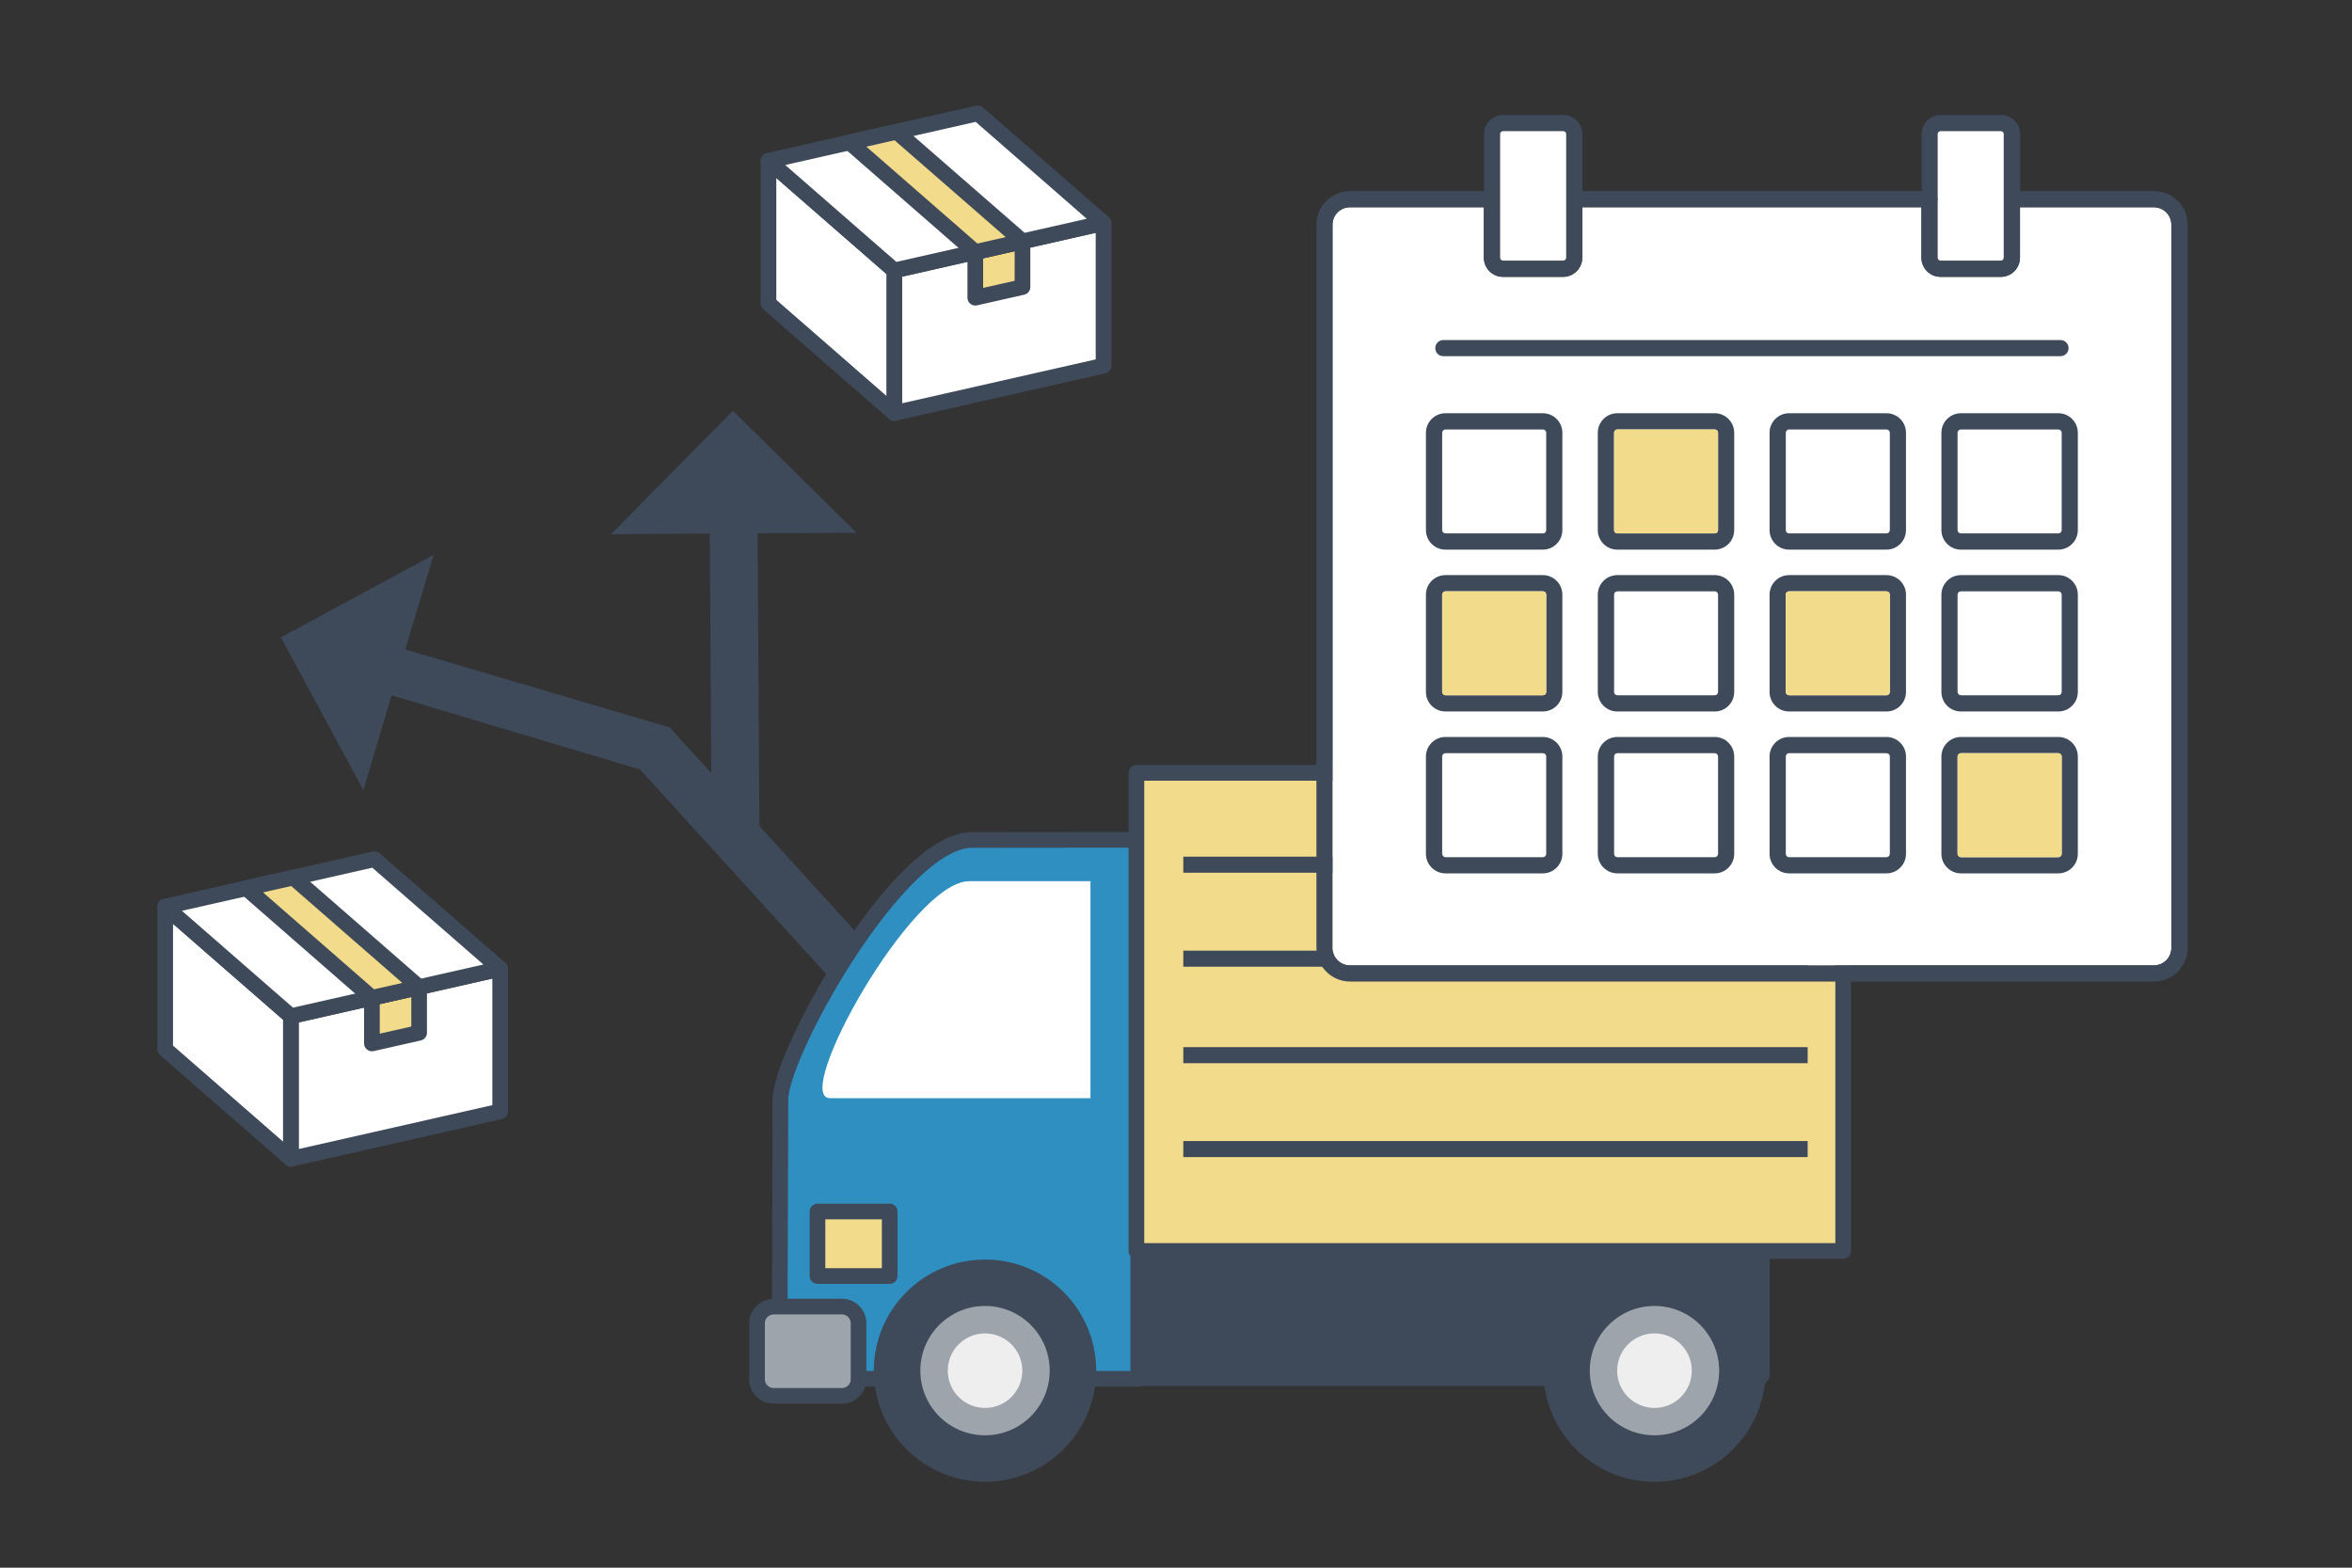
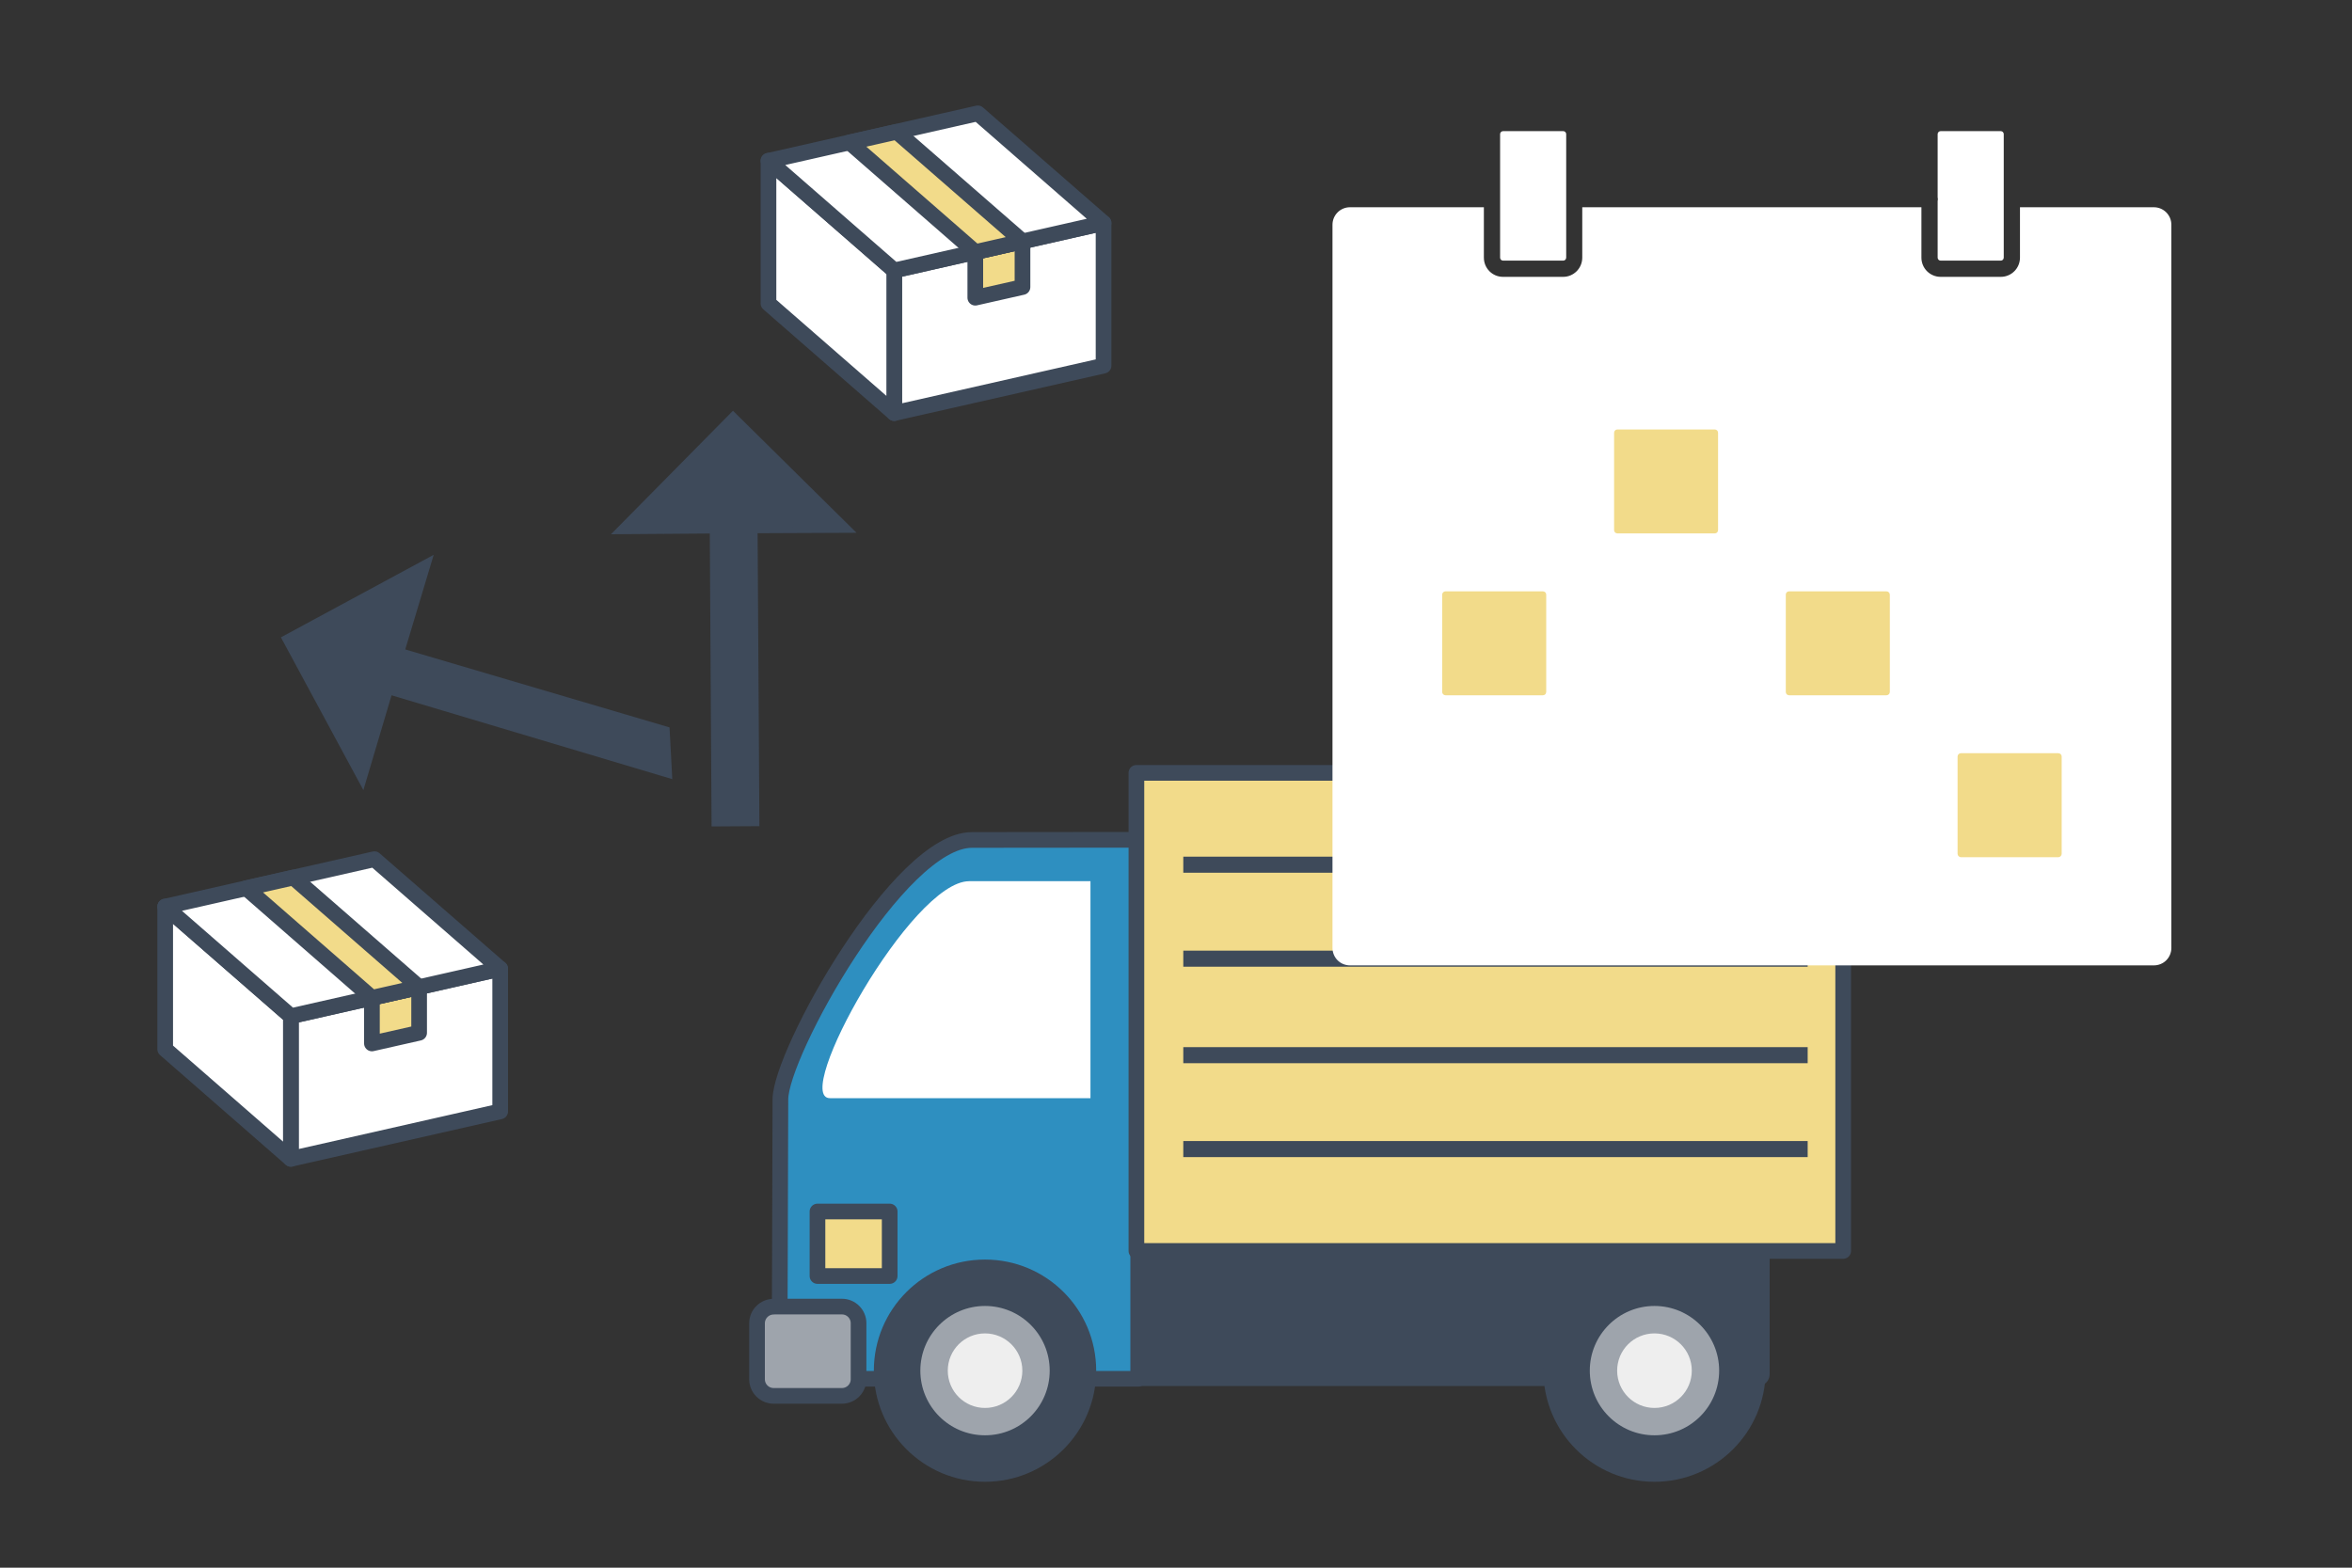
<svg xmlns="http://www.w3.org/2000/svg" id="_レイヤー_2" data-name="レイヤー 2" viewBox="0 0 300 200">
  <rect x="0" y="0" width="300" height="200" fill="#333333" stroke="none" />
  <defs>
    <style>
      .cls-1 {
        fill: none;
      }

      .cls-2, .cls-3, .cls-4 {
        fill: #fff;
      }

      .cls-2, .cls-5, .cls-6 {
        fill-rule: evenodd;
      }

      .cls-7 {
        fill: #2e8fc0;
      }

      .cls-7, .cls-8, .cls-3, .cls-9, .cls-10 {
        stroke: #3e4a5a;
        stroke-linecap: round;
        stroke-linejoin: round;
      }

      .cls-7, .cls-8, .cls-3, .cls-10 {
        stroke-width: 2px;
      }

      .cls-11, .cls-9, .cls-6 {
        fill: #3e4a5a;
      }

      .cls-12, .cls-8 {
        fill: #9ea4ac;
      }

      .cls-9 {
        stroke-width: 3px;
      }

      .cls-5, .cls-10 {
        fill: #f2db8a;
      }

      .cls-13 {
        fill: #eee;
      }
    </style>
  </defs>
  <g id="_レイヤー_1-2" data-name="レイヤー 1">
    <g>
      <rect class="cls-1" x="0" width="300" height="200" />
      <g>
        <g>
          <g>
            <polygon class="cls-11" points="93.59 68.04 77.93 68.16 93.49 52.4 109.25 67.97 93.59 68.04" />
            <rect class="cls-11" x="90.64" y="64.71" width="6.1" height="40.7" transform="translate(-.52 .58) rotate(-.35)" />
            <polygon class="cls-11" points="93.6 67.29 79.8 67.39 93.52 53.51 107.4 67.22 93.6 67.29" />
            <rect class="cls-11" x="91.21" y="65.03" width="4.92" height="39.67" transform="translate(-.52 .58) rotate(-.35)" />
          </g>
          <g>
            <polygon class="cls-11" points="50.81 85.78 46.35 100.8 35.83 81.31 55.32 70.78 50.81 85.78" />
            <polygon class="cls-11" points="85.4 92.8 85.75 99.4 46.75 87.75 48.49 81.91 85.4 92.8" />
          </g>
-           <rect class="cls-11" x="92.97" y="89.87" width="6.41" height="39.05" transform="translate(-48.58 93.2) rotate(-42.3)" />
        </g>
        <g>
          <rect class="cls-9" x="143.06" y="154.32" width="81.16" height="21" />
          <path class="cls-7" d="M145.18,107.14v68.76h-45.76s.12-29.81.12-35.64,15.12-33.1,24.43-33.1c5.52,0,21.2-.02,21.2-.02Z" />
          <g>
            <path class="cls-11" d="M139.82,174.86c0,7.83-6.35,14.18-14.18,14.18s-14.18-6.35-14.18-14.18,6.34-14.17,14.18-14.17,14.18,6.35,14.18,14.17Z" />
            <path class="cls-12" d="M133.89,174.86c0,4.56-3.69,8.25-8.25,8.25s-8.25-3.69-8.25-8.25,3.7-8.25,8.25-8.25,8.25,3.69,8.25,8.25Z" />
            <path class="cls-13" d="M130.4,174.86c0,2.63-2.13,4.76-4.76,4.76s-4.75-2.13-4.75-4.76,2.13-4.75,4.75-4.75,4.76,2.13,4.76,4.75Z" />
          </g>
          <path class="cls-4" d="M123.62,112.42c-7.37,0-22.67,27.68-17.76,27.68h33.23v-27.68h-15.47Z" />
          <rect class="cls-10" x="104.27" y="154.56" width="9.21" height="8.23" />
          <path class="cls-8" d="M98.69,166.69h8.7c1.17,0,2.12.95,2.12,2.12v7.15c0,1.17-.95,2.12-2.12,2.12h-8.71c-1.17,0-2.12-.95-2.12-2.12v-7.14c0-1.17.95-2.12,2.12-2.12Z" />
          <rect class="cls-10" x="144.95" y="98.6" width="90.15" height="60.99" />
          <rect class="cls-11" x="150.93" y="109.29" width="79.64" height="2.05" />
          <rect class="cls-11" x="150.93" y="121.28" width="79.64" height="2.05" />
          <rect class="cls-11" x="150.93" y="133.59" width="79.64" height="2.05" />
          <rect class="cls-11" x="150.93" y="145.57" width="79.64" height="2.05" />
          <g>
            <path class="cls-11" d="M225.21,174.86c0,7.83-6.35,14.18-14.18,14.18s-14.17-6.35-14.17-14.18,6.35-14.17,14.17-14.17,14.18,6.35,14.18,14.17Z" />
            <path class="cls-12" d="M219.28,174.86c0,4.56-3.69,8.25-8.25,8.25s-8.25-3.69-8.25-8.25,3.7-8.25,8.25-8.25,8.25,3.69,8.25,8.25Z" />
            <path class="cls-13" d="M215.79,174.86c0,2.63-2.13,4.76-4.76,4.76s-4.76-2.13-4.76-4.76,2.13-4.75,4.76-4.75,4.76,2.13,4.76,4.75Z" />
          </g>
        </g>
        <g>
          <path class="cls-2" d="M257.65,26.44v6.43c0,1.35-1.09,2.45-2.45,2.45h-7.67c-1.35,0-2.45-1.09-2.45-2.45v-6.43h-43.26v6.43c0,1.35-1.09,2.45-2.44,2.45h-7.67c-1.35,0-2.44-1.09-2.44-2.45v-6.43h-17.08c-1.23,0-2.23,1-2.23,2.23v92.26c0,.59.23,1.16.65,1.58s.99.65,1.58.65h102.54c.59,0,1.16-.23,1.58-.65.42-.42.65-.99.65-1.58V28.67c0-1.23-1-2.23-2.23-2.23h-17.08Z" />
-           <path class="cls-6" d="M245.09,24.38h-43.26v-7.27c0-1.35-1.09-2.44-2.44-2.44h-7.67c-1.35,0-2.44,1.09-2.44,2.44v7.27h-17.08c-2.37,0-4.29,1.92-4.29,4.29v92.26c0,1.14.45,2.23,1.26,3.03.8.81,1.9,1.26,3.03,1.26h102.54c1.14,0,2.23-.45,3.04-1.26.8-.8,1.26-1.9,1.26-3.03V28.67c0-2.37-1.92-4.29-4.29-4.29h-17.08v-7.27c0-1.35-1.09-2.44-2.45-2.44h-7.67c-1.35,0-2.45,1.09-2.45,2.44v7.27h0ZM257.65,26.44v6.43c0,1.35-1.09,2.45-2.45,2.45h-7.67c-1.35,0-2.45-1.09-2.45-2.45v-6.43h-43.26v6.43c0,1.35-1.09,2.45-2.44,2.45h-7.67c-1.35,0-2.44-1.09-2.44-2.45v-6.43h-17.08c-1.23,0-2.23,1-2.23,2.23v92.26c0,.59.23,1.16.65,1.58s.99.65,1.58.65h102.54c.59,0,1.16-.23,1.58-.65.42-.42.65-.99.65-1.58V28.67c0-1.23-1-2.23-2.23-2.23h-17.08ZM243.11,96.51c0-.66-.26-1.29-.73-1.76s-1.1-.73-1.76-.73h-12.42c-.66,0-1.29.26-1.76.73-.47.47-.73,1.1-.73,1.76v12.42c0,.66.26,1.29.73,1.76.47.47,1.1.73,1.76.73h12.42c.66,0,1.29-.26,1.76-.73.47-.47.73-1.1.73-1.76v-12.42h0ZM199.28,96.51c0-.66-.26-1.29-.73-1.76-.47-.47-1.1-.73-1.76-.73h-12.42c-.66,0-1.29.26-1.76.73-.47.47-.73,1.1-.73,1.76v12.42c0,.66.26,1.29.73,1.76.47.47,1.1.73,1.76.73h12.42c.66,0,1.29-.26,1.76-.73.47-.47.73-1.1.73-1.76v-12.42h0ZM221.2,96.51c0-.66-.26-1.29-.73-1.76-.47-.47-1.1-.73-1.76-.73h-12.42c-.66,0-1.29.26-1.76.73-.47.47-.73,1.1-.73,1.76v12.42c0,.66.26,1.29.73,1.76.47.47,1.1.73,1.76.73h12.42c.66,0,1.29-.26,1.76-.73.47-.47.73-1.1.73-1.76v-12.42h0ZM265.03,96.51c0-.66-.26-1.29-.73-1.76-.47-.47-1.1-.73-1.76-.73h-12.42c-.66,0-1.29.26-1.76.73-.47.47-.73,1.1-.73,1.76v12.42c0,.66.26,1.29.73,1.76.47.47,1.1.73,1.76.73h12.42c.66,0,1.29-.26,1.76-.73.47-.47.73-1.1.73-1.76v-12.42h0ZM241.05,96.51v12.42c0,.11-.05.22-.13.3-.08.08-.19.13-.3.13h-12.42c-.11,0-.22-.05-.3-.13-.08-.08-.12-.19-.12-.3v-12.42c0-.11.04-.22.12-.3.08-.08.19-.12.3-.12h12.42c.11,0,.22.05.3.12s.13.19.13.3h0ZM197.22,96.51v12.42c0,.11-.05.22-.12.3-.08.08-.19.13-.3.13h-12.42c-.11,0-.22-.05-.3-.13-.08-.08-.13-.19-.13-.3v-12.42c0-.11.05-.22.13-.3s.19-.12.3-.12h12.42c.11,0,.22.05.3.12.08.08.12.19.12.3h0ZM219.14,96.51v12.42c0,.11-.05.22-.12.3-.08.08-.19.13-.3.13h-12.42c-.11,0-.22-.05-.3-.13-.08-.08-.12-.19-.12-.3v-12.42c0-.11.05-.22.12-.3.08-.08.19-.12.3-.12h12.42c.11,0,.22.05.3.12.08.08.12.19.12.3h0ZM262.97,96.51v12.42c0,.11-.05.22-.13.3-.08.08-.19.13-.3.13h-12.42c-.11,0-.22-.05-.3-.13-.08-.08-.13-.19-.13-.3v-12.42c0-.11.05-.22.13-.3s.19-.12.3-.12h12.42c.11,0,.22.05.3.12.08.08.13.19.13.3h0ZM265.03,75.86c0-.66-.26-1.29-.73-1.76-.47-.47-1.1-.73-1.76-.73h-12.42c-.66,0-1.29.26-1.76.73-.47.47-.73,1.1-.73,1.76v12.42c0,.66.26,1.29.73,1.76.47.47,1.1.73,1.76.73h12.42c.66,0,1.29-.26,1.76-.73.47-.47.73-1.1.73-1.76v-12.42h0ZM243.11,75.86c0-.66-.26-1.29-.73-1.76-.47-.47-1.1-.73-1.76-.73h-12.42c-.66,0-1.29.26-1.76.73-.47.47-.73,1.1-.73,1.76v12.42c0,.66.26,1.29.73,1.76.47.47,1.1.73,1.76.73h12.42c.66,0,1.29-.26,1.76-.73.47-.47.73-1.1.73-1.76v-12.42h0ZM199.28,75.86c0-.66-.26-1.29-.73-1.76-.47-.47-1.1-.73-1.76-.73h-12.42c-.66,0-1.29.26-1.76.73-.47.47-.73,1.1-.73,1.76v12.42c0,.66.26,1.29.73,1.76.47.47,1.1.73,1.76.73h12.42c.66,0,1.29-.26,1.76-.73.47-.47.73-1.1.73-1.76v-12.42h0ZM221.2,75.86c0-.66-.26-1.29-.73-1.76-.47-.47-1.1-.73-1.76-.73h-12.42c-.66,0-1.29.26-1.76.73-.47.47-.73,1.1-.73,1.76v12.42c0,.66.26,1.29.73,1.76.47.47,1.1.73,1.76.73h12.42c.66,0,1.29-.26,1.76-.73.47-.47.73-1.1.73-1.76v-12.42h0ZM197.22,75.86v12.42c0,.11-.05.22-.12.3-.08.08-.19.12-.3.12h-12.42c-.11,0-.22-.05-.3-.12-.08-.08-.13-.19-.13-.3v-12.42c0-.11.05-.22.13-.3.08-.08.19-.12.3-.12h12.42c.11,0,.22.05.3.12.08.08.12.19.12.3h0ZM241.05,75.86v12.42c0,.11-.05.22-.13.3-.08.08-.19.12-.3.12h-12.42c-.11,0-.22-.05-.3-.12-.08-.08-.12-.19-.12-.3v-12.42c0-.11.04-.22.12-.3.08-.08.19-.12.3-.12h12.42c.11,0,.22.05.3.12.08.08.13.19.13.3h0ZM219.14,75.86v12.42c0,.11-.05.22-.12.3-.08.08-.19.12-.3.12h-12.42c-.11,0-.22-.05-.3-.12-.08-.08-.12-.19-.12-.3v-12.42c0-.11.05-.22.12-.3.08-.08.19-.12.3-.12h12.42c.11,0,.22.05.3.12.08.08.12.19.12.3h0ZM262.97,75.86v12.42c0,.11-.05.22-.13.3-.08.08-.19.12-.3.12h-12.42c-.11,0-.22-.05-.3-.12-.08-.08-.13-.19-.13-.3v-12.42c0-.11.05-.22.13-.3.08-.08.19-.12.3-.12h12.42c.11,0,.22.05.3.12.08.08.13.19.13.3h0ZM265.03,55.21c0-.66-.26-1.29-.73-1.76-.47-.47-1.1-.73-1.76-.73h-12.42c-.66,0-1.29.26-1.76.73-.47.47-.73,1.1-.73,1.76v12.42c0,.66.26,1.29.73,1.76.47.47,1.1.73,1.76.73h12.42c.66,0,1.29-.26,1.76-.73.47-.47.73-1.1.73-1.76v-12.42h0ZM243.11,55.21c0-.66-.26-1.29-.73-1.76-.47-.47-1.1-.73-1.76-.73h-12.42c-.66,0-1.29.26-1.76.73-.47.47-.73,1.1-.73,1.76v12.42c0,.66.26,1.29.73,1.76.47.47,1.1.73,1.76.73h12.42c.66,0,1.29-.26,1.76-.73s.73-1.1.73-1.76v-12.42h0ZM221.2,55.21c0-.66-.26-1.29-.73-1.76-.47-.47-1.1-.73-1.76-.73h-12.42c-.66,0-1.29.26-1.76.73-.47.47-.73,1.1-.73,1.76v12.42c0,.66.26,1.29.73,1.76s1.1.73,1.76.73h12.42c.66,0,1.29-.26,1.76-.73.47-.47.73-1.1.73-1.76v-12.42h0ZM199.28,55.21c0-.66-.26-1.29-.73-1.76-.47-.47-1.1-.73-1.76-.73h-12.42c-.66,0-1.29.26-1.76.73-.47.47-.73,1.1-.73,1.76v12.42c0,.66.26,1.29.73,1.76.47.47,1.1.73,1.76.73h12.42c.66,0,1.29-.26,1.76-.73.47-.47.73-1.1.73-1.76v-12.42h0ZM241.05,55.21v12.42c0,.11-.05.22-.13.3-.08.08-.19.12-.3.12h-12.42c-.11,0-.22-.05-.3-.12-.08-.08-.12-.19-.12-.3v-12.42c0-.11.04-.22.12-.3.08-.08.19-.12.3-.12h12.42c.11,0,.22.05.3.12.08.08.13.19.13.3h0ZM197.22,55.21v12.42c0,.11-.05.22-.12.3-.08.08-.19.12-.3.12h-12.42c-.11,0-.22-.05-.3-.12-.08-.08-.13-.19-.13-.3v-12.42c0-.11.05-.22.13-.3.08-.08.19-.12.3-.12h12.42c.11,0,.22.05.3.12.08.08.12.19.12.3h0ZM262.97,55.21v12.42c0,.11-.05.22-.13.3-.08.08-.19.12-.3.12h-12.42c-.11,0-.22-.05-.3-.12-.08-.08-.13-.19-.13-.3v-12.42c0-.11.05-.22.13-.3.08-.08.19-.12.3-.12h12.42c.11,0,.22.05.3.12.08.08.13.19.13.3h0ZM219.14,55.21v12.42c0,.11-.05.22-.12.3-.08.08-.19.12-.3.12h-12.42c-.11,0-.22-.05-.3-.12-.08-.08-.12-.19-.12-.3v-12.42c0-.11.05-.22.12-.3.08-.08.19-.12.3-.12h12.42c.11,0,.22.05.3.12.08.08.12.19.12.3h0ZM184.1,45.44h78.72c.57,0,1.03-.46,1.03-1.03s-.46-1.03-1.03-1.03h-78.72c-.57,0-1.03.46-1.03,1.03s.46,1.03,1.03,1.03h0ZM247.15,25.66v7.21c0,.21.17.38.38.38h7.67c.21,0,.38-.17.38-.38v-15.76c0-.21-.17-.38-.38-.38h-7.67c-.21,0-.38.17-.38.38v8.05c.02.08.03.16.03.25s-.01.17-.03.25h0ZM199.77,17.11v15.76c0,.21-.17.38-.38.38h-7.67c-.21,0-.38-.17-.38-.38v-15.76c0-.21.17-.38.38-.38h7.67c.21,0,.38.17.38.38h0Z" />
          <path class="cls-2" d="M247.15,25.66v7.21c0,.21.17.38.38.38h7.67c.21,0,.38-.17.38-.38v-15.76c0-.21-.17-.38-.38-.38h-7.67c-.21,0-.38.17-.38.38v8.05c.02.08.03.16.03.25s-.01.17-.03.25h0Z" />
          <path class="cls-2" d="M199.77,17.11v15.76c0,.21-.17.38-.38.38h-7.67c-.21,0-.38-.17-.38-.38v-15.76c0-.21.17-.38.38-.38h7.67c.21,0,.38.17.38.38h0Z" />
          <path class="cls-5" d="M262.97,96.51v12.42c0,.11-.05.22-.13.3-.08.08-.19.13-.3.13h-12.42c-.11,0-.22-.05-.3-.13-.08-.08-.13-.19-.13-.3v-12.42c0-.11.05-.22.13-.3s.19-.12.3-.12h12.42c.11,0,.22.05.3.12.08.08.13.19.13.3h0Z" />
          <path class="cls-5" d="M197.22,75.86v12.42c0,.11-.05.22-.12.3-.08.08-.19.12-.3.12h-12.42c-.11,0-.22-.05-.3-.12-.08-.08-.13-.19-.13-.3v-12.42c0-.11.05-.22.13-.3.08-.08.19-.12.3-.12h12.42c.11,0,.22.05.3.12.08.08.12.19.12.3h0Z" />
          <path class="cls-5" d="M241.05,75.86v12.42c0,.11-.05.22-.13.3-.08.08-.19.12-.3.12h-12.42c-.11,0-.22-.05-.3-.12-.08-.08-.12-.19-.12-.3v-12.42c0-.11.04-.22.12-.3.08-.08.19-.12.3-.12h12.42c.11,0,.22.05.3.12.08.08.13.19.13.3h0Z" />
          <path class="cls-5" d="M219.14,55.21v12.42c0,.11-.05.22-.12.3-.08.08-.19.12-.3.12h-12.42c-.11,0-.22-.05-.3-.12-.08-.08-.12-.19-.12-.3v-12.42c0-.11.05-.22.12-.3.08-.08.19-.12.3-.12h12.42c.11,0,.22.05.3.12.08.08.12.19.12.3h0Z" />
        </g>
        <g>
          <polygon class="cls-3" points="37.1 147.84 63.8 141.79 63.8 123.59 37.1 129.64 37.1 147.84" />
          <polygon class="cls-10" points="47.44 133.12 53.46 131.76 53.46 125.94 47.44 127.3 47.44 133.12" />
          <polygon class="cls-3" points="37.1 147.84 21.07 133.85 21.07 115.66 37.1 129.64 37.1 147.84" />
          <polygon class="cls-3" points="21.07 115.66 47.76 109.61 63.8 123.59 37.1 129.64 21.07 115.66" />
          <polygon class="cls-10" points="31.41 113.31 37.42 111.95 53.46 125.94 47.44 127.3 31.41 113.31" />
        </g>
        <g>
          <polygon class="cls-3" points="114.06 52.7 140.76 46.65 140.76 28.45 114.06 34.5 114.06 52.7" />
          <polygon class="cls-10" points="124.4 37.98 130.42 36.62 130.42 30.79 124.4 32.16 124.4 37.98" />
          <polygon class="cls-3" points="114.06 52.7 98.02 38.71 98.02 20.51 114.06 34.5 114.06 52.7" />
          <polygon class="cls-3" points="98.02 20.51 124.72 14.46 140.76 28.45 114.06 34.5 98.02 20.51" />
          <polygon class="cls-10" points="108.36 18.17 114.38 16.81 130.42 30.79 124.4 32.16 108.36 18.17" />
        </g>
      </g>
    </g>
  </g>
</svg>